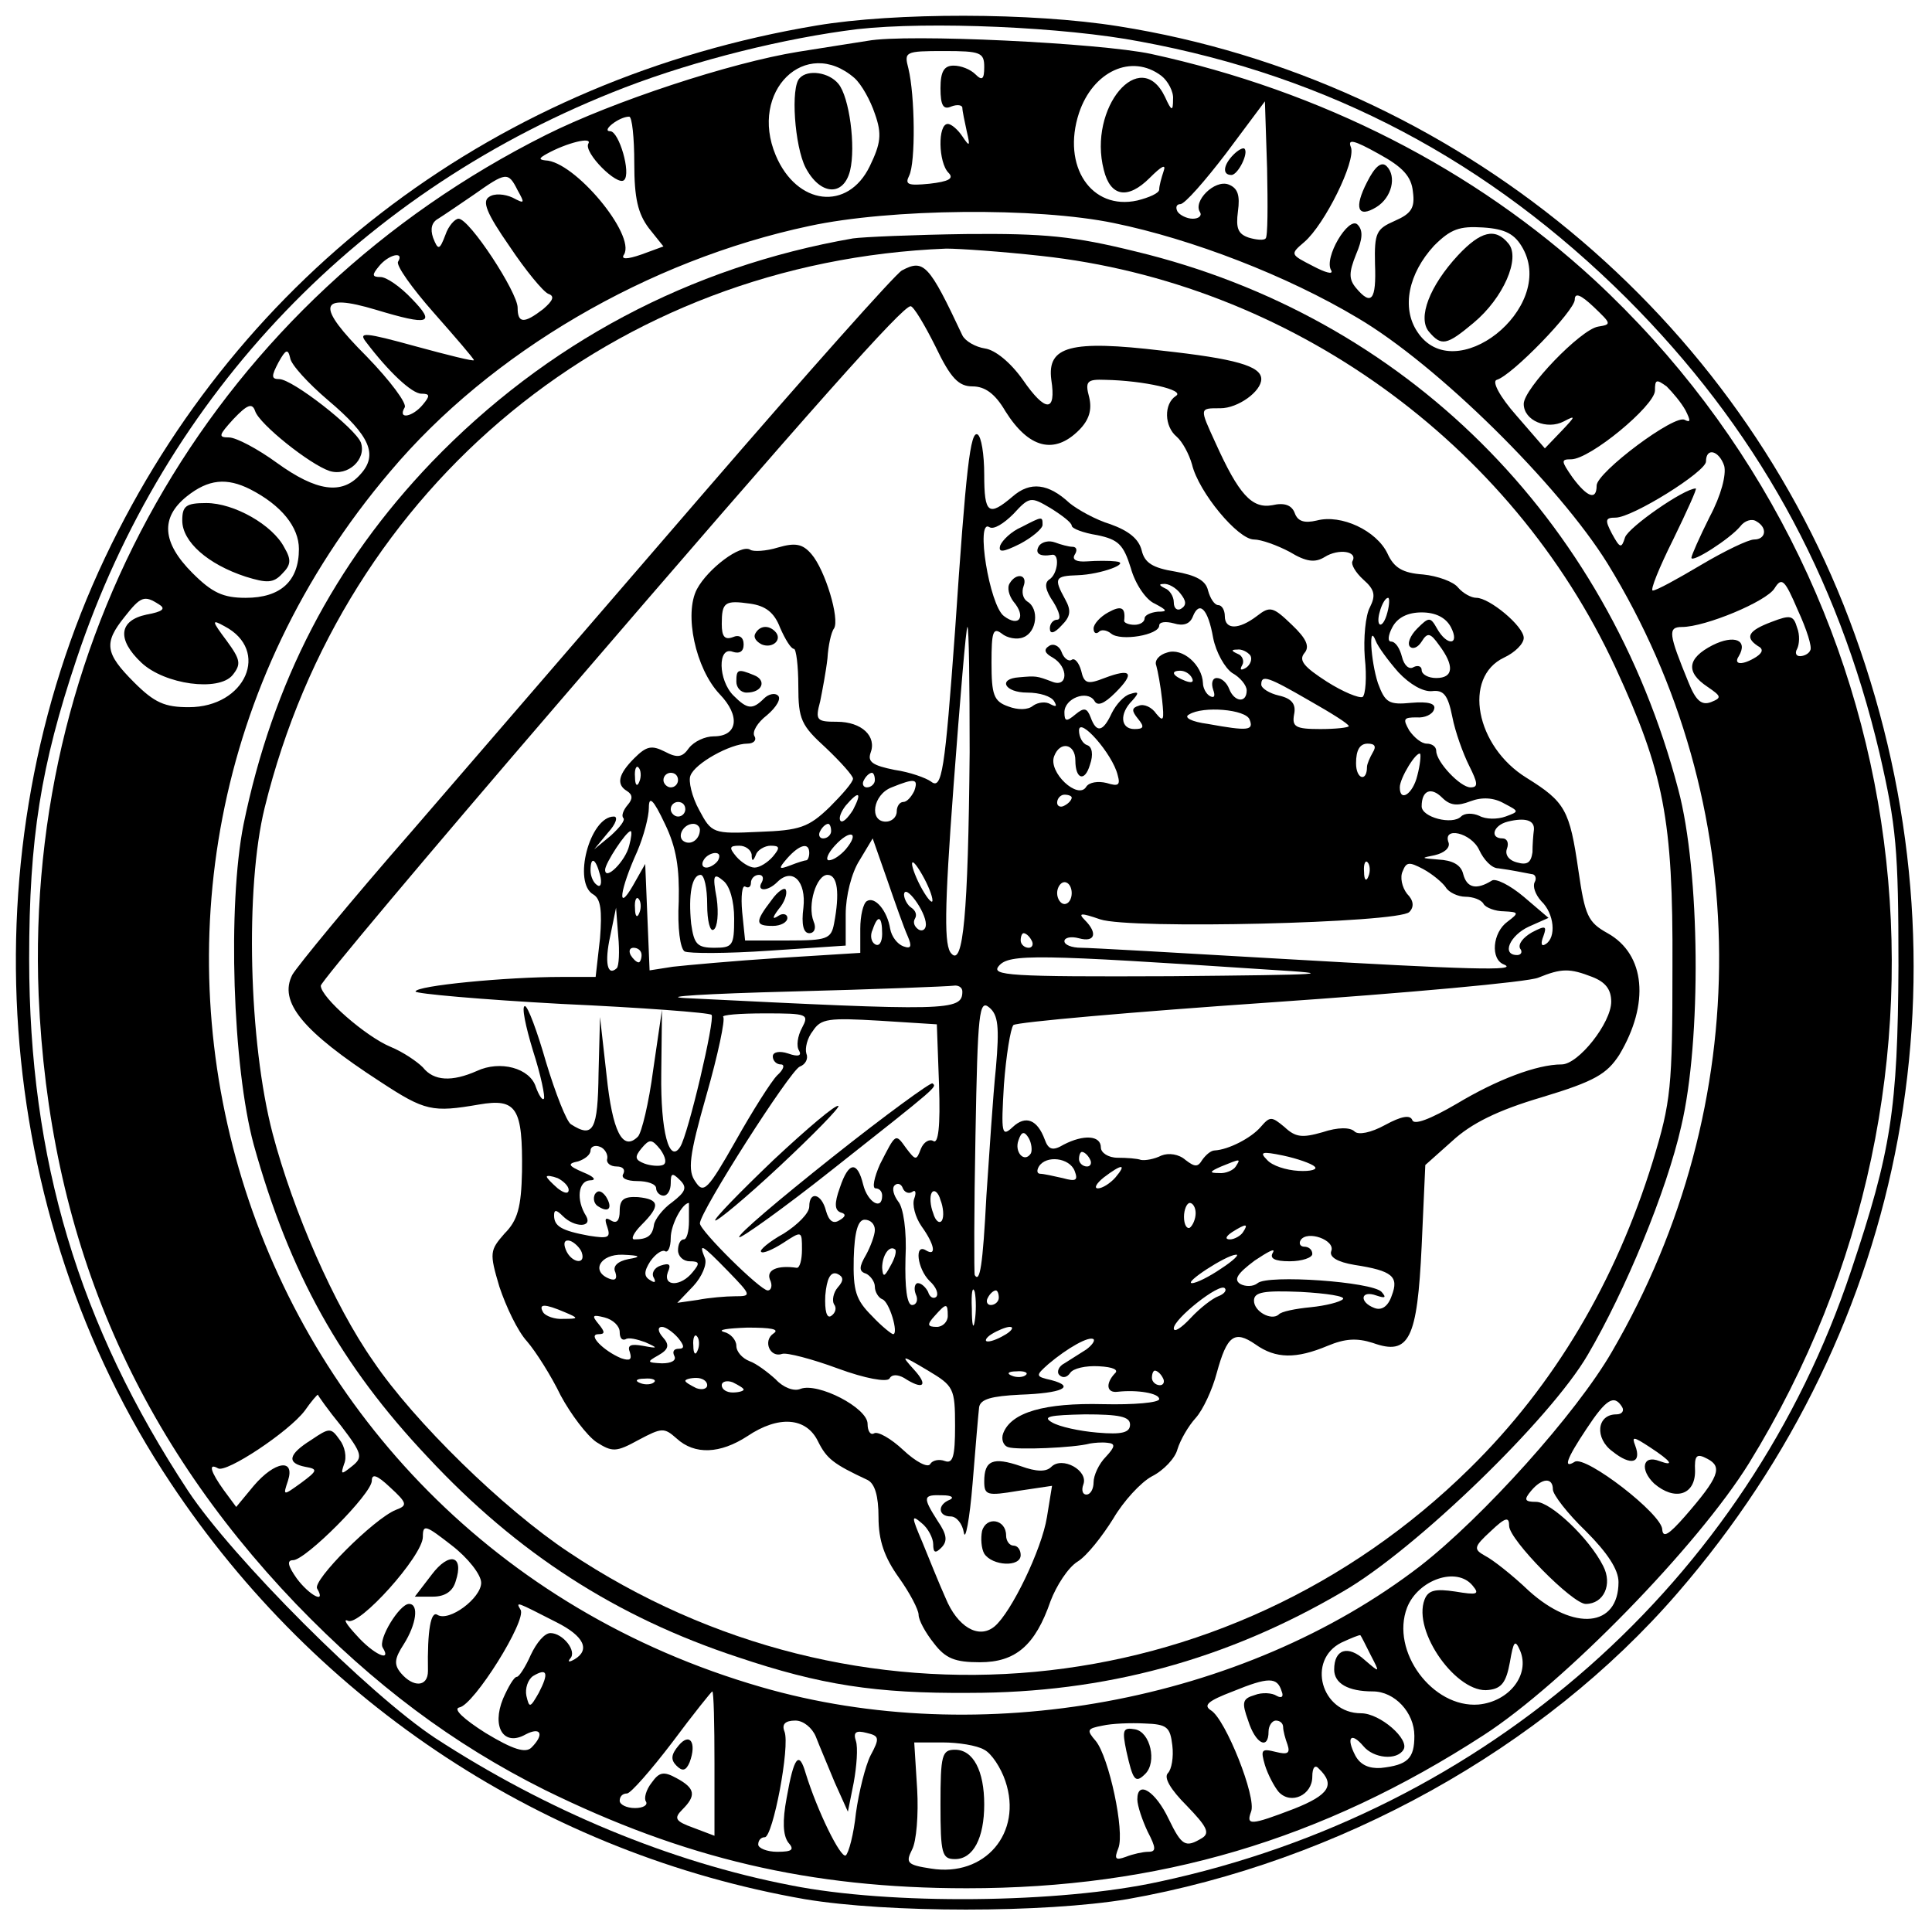
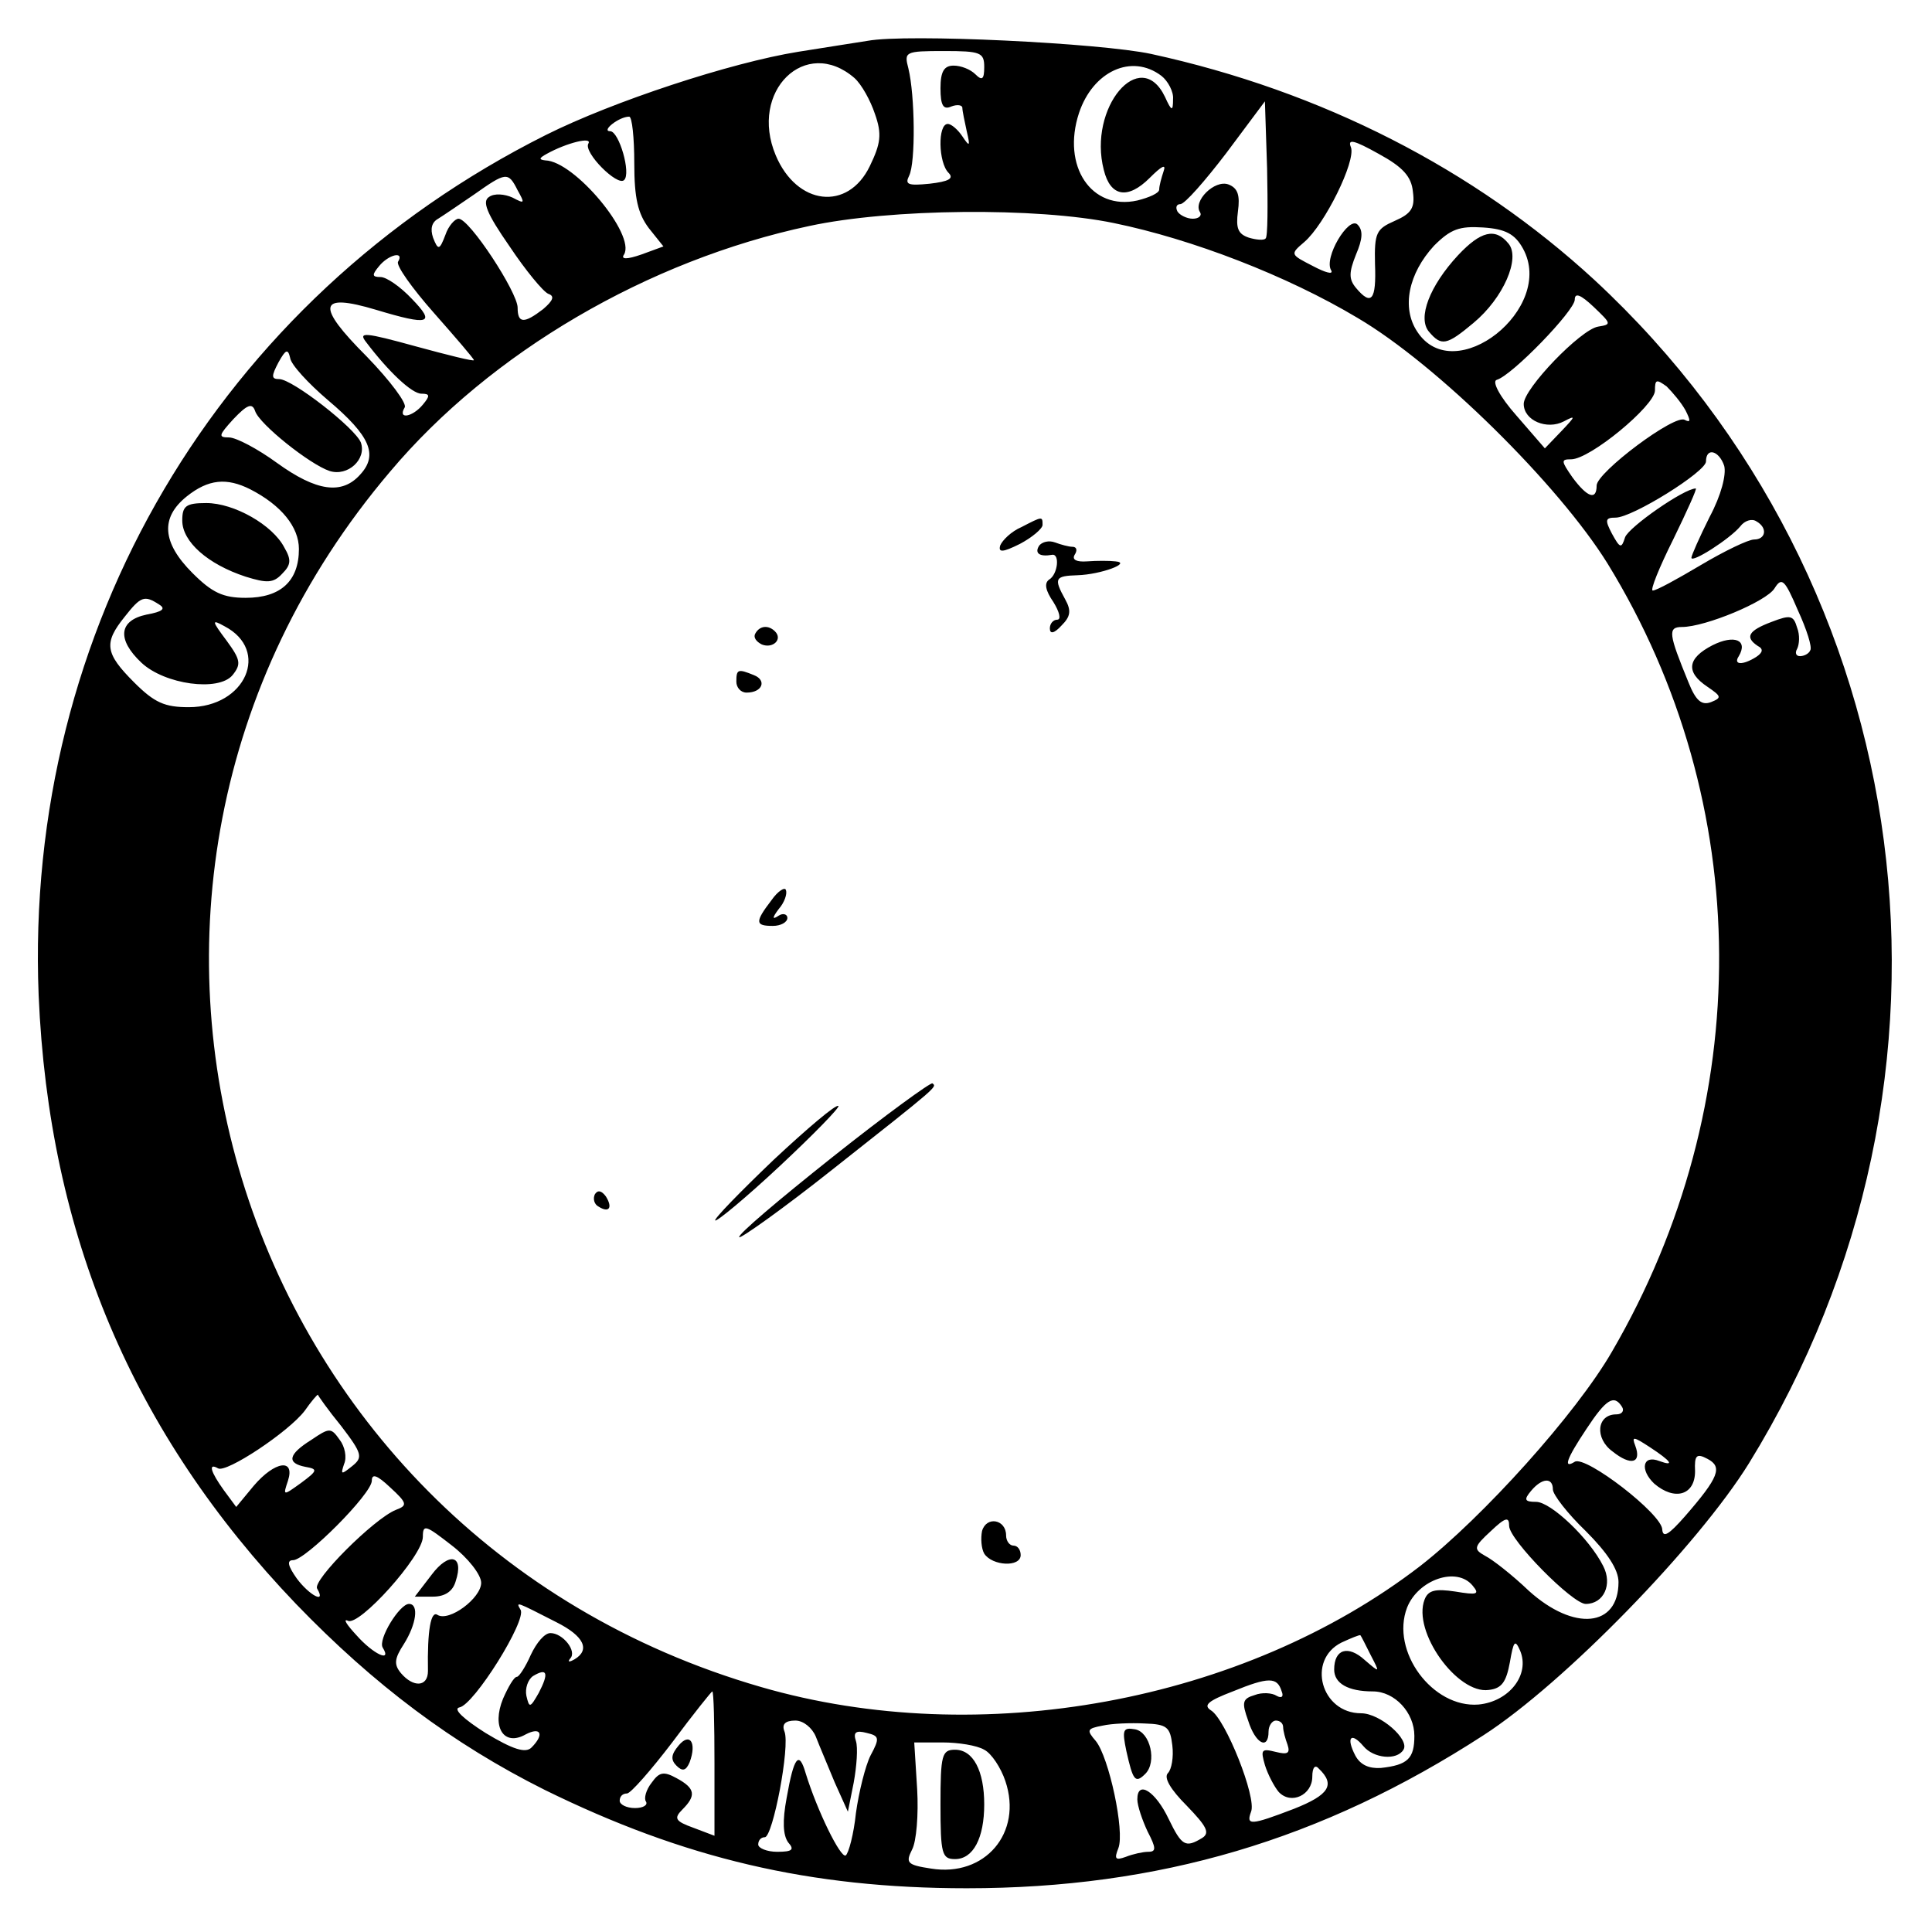
<svg xmlns="http://www.w3.org/2000/svg" version="1" width="353.333" height="353.333" viewBox="0 0 265 265">
-   <path d="M112 3.5c-43.6 7.3-79.1 33.9-97.6 73-19.1 40.3-15.6 90 9 126.9 20.2 30.4 51.5 50.9 87 57.1 11.4 1.9 32.8 1.9 44.2 0 29-5.1 57-20.6 75.5-42 31.7-36.6 40.8-85.8 24.3-131.5-15.7-43.7-54.9-76.1-101-83.4-11.9-1.9-30.7-1.9-41.4-.1zm44.4 2.2c26 4.8 47.8 16.4 66.7 35.2 17.7 17.7 28.9 37.9 34.7 62.4 2.3 10 2.6 13.2 2.6 29.2-.1 19.6-1 25.4-6.5 41.8-14.2 42.6-50 74.2-94.9 83.8-13.7 3-37 3.2-50.5.5-16.6-3.2-33.6-10.3-48.8-20.2-9.1-6-27.8-24.7-33.9-33.9-15-22.8-21.8-45.4-21.8-73C4 115 5.6 105 10.5 90.4 22.7 53.9 49.6 25.9 85.7 12c9.9-3.8 22.1-6.8 31.9-8 9.9-1.1 28.4-.3 38.8 1.7z" />
  <path d="M119 5.6c-1.4.2-5.6.9-9.5 1.5-9.3 1.5-25.4 6.8-34.6 11.4C30 41 3.3 86.3 5.3 136.5c1.4 32.9 12.9 60.1 35.3 83.5 10.7 11.1 21.5 19.2 34.1 25.5 19.1 9.4 36.4 13.5 57.9 13.5 26.3 0 48.7-6.6 70.9-21 11-7.1 29.4-26 36.4-37.3 32.6-52.9 23.8-120.6-21.2-162.3-16.5-15.2-37.4-25.9-60.8-31-7-1.5-33.5-2.8-38.9-1.8zm16 3.6c0 1.7-.3 1.9-1.2 1-.7-.7-2-1.2-3-1.2-1.3 0-1.8.8-1.8 3.1 0 2.4.4 3 1.5 2.5.8-.3 1.5-.2 1.5.2s.3 1.8.6 3.2c.5 2.1.4 2.2-.6.7-.6-.9-1.5-1.7-2-1.7-1.4 0-1.3 5.3.1 6.7.8.8 0 1.2-2.6 1.5-3 .3-3.4.1-2.8-1.1.9-1.8.8-11-.1-14.7-.6-2.3-.5-2.4 4.9-2.4 5 0 5.5.2 5.5 2.2zm-17.8 1.5c1 .9 2.2 3.1 2.8 4.9 1 2.8.8 4.1-.7 7.2-3 6.2-10 5.4-12.9-1.5-3.7-8.8 4.1-16.4 10.8-10.6zm42.1-.3c.9.7 1.7 2.2 1.6 3.2 0 1.7-.2 1.7-1.1-.3-3.4-7.1-10.6 1.5-8.4 10 .9 3.7 3.3 4.1 6.3 1.1 1.6-1.6 2.3-2 1.9-.9-.3.9-.6 2-.6 2.5s-1.4 1.1-3 1.5c-6.3 1.4-10.4-4.7-8-12 1.9-5.7 7.2-8.2 11.3-5.1zm14.3 22.3c-.2.3-1.3.2-2.3-.1-1.5-.5-1.8-1.3-1.5-3.6.3-2.2 0-3.2-1.3-3.7-1.9-.7-4.9 2.3-3.9 3.8.3.5-.2.9-1 .9s-1.8-.5-2.1-1c-.3-.6-.1-1 .4-1 .6 0 3.4-3.2 6.3-7l5.3-7.1.3 9.2c.1 5 .1 9.4-.2 9.6zM87 22.4c0 4.8.5 6.9 2 8.9l2 2.5-3 1.1c-2 .7-2.9.7-2.4 0 1.6-2.7-6.8-12.8-10.8-12.9-.9-.1-.9-.3.2-.9 2.7-1.5 6.3-2.4 5.7-1.4-.7 1.2 4 5.9 4.9 5 1-.9-.7-6.7-1.9-6.7-1.3 0 1.2-2 2.6-2 .4 0 .7 2.9.7 6.4zm106.8 3.9c.3 2.2-.2 3-2.5 4-2.5 1.1-2.8 1.6-2.7 5.9.2 5-.5 5.8-2.6 3.3-1-1.2-1-2.1 0-4.6.9-2.1 1-3.3.2-4.1-1.2-1.2-4.7 4.6-3.6 6.3.3.6-.8.3-2.5-.6-3.1-1.6-3.2-1.6-1.2-3.3 2.8-2.4 7.1-11.1 6.4-13-.5-1.2.4-1 3.8.9 3.3 1.8 4.5 3.1 4.7 5.2zM71 26.1c1 1.8 1 1.9-.7 1-1.1-.5-2.5-.6-3.2-.1-1 .6-.4 2.2 2.8 6.8 2.2 3.3 4.6 6.2 5.3 6.5.9.3.7.9-.7 2.1-2.6 2-3.5 2-3.5-.2 0-2.1-6.6-12.2-8.1-12.2-.5 0-1.4 1-1.8 2.2-.8 2.1-1 2.2-1.7.4-.4-1.2-.2-2.1.7-2.6.8-.5 3-2 4.9-3.3 4.4-3.1 4.7-3.2 6-.6zm81.8 4.5c10.7 2.2 23.7 7.2 33.4 13 10.9 6.4 27.6 22.9 34.3 33.7 20.2 32.9 20.4 74.1.6 108.1-4.9 8.5-17.7 22.7-26.3 29.4-24.3 18.7-60.4 25.3-90.4 16.6-73-21.1-99.9-109-50.9-166.7C67.3 48.3 88.9 35.7 111 31c11.1-2.4 31.2-2.6 41.8-.4zm56.1 3.5c4.5 8.2-9.4 19.2-14.5 11.4-2.2-3.3-1.2-8 2.3-11.8 2.3-2.3 3.5-2.7 6.7-2.5 3.1.2 4.4.9 5.5 2.9zM54.6 35.9c-.3.5 1.9 3.6 4.9 7 3 3.4 5.5 6.3 5.5 6.5 0 .2-3.6-.7-8-1.9-6.9-1.9-7.9-2-6.8-.6 3.1 4.1 6.3 7.1 7.6 7.1 1.2 0 1.2.3.2 1.5-1.4 1.7-3.5 2.1-2.5.4.4-.5-2-3.7-5.2-7-7-7-6.7-8.8 1.3-6.4 7.3 2.2 8.2 1.9 4.9-1.5-1.6-1.7-3.5-3-4.3-3-1.2 0-1.2-.3-.2-1.5 1.3-1.6 3.5-2.1 2.6-.6zm164.6 8.9c-2.4.4-10.2 8.5-10.2 10.6 0 2.3 3.2 3.6 5.5 2.4 1.7-.9 1.6-.7-.3 1.3l-2.3 2.4L208 57c-2.3-2.6-3.4-4.7-2.7-4.9 2.1-.6 10.7-9.5 10.7-11 0-1 .8-.7 2.6 1 2.4 2.3 2.5 2.4.6 2.7zM45 54.9c5.8 4.9 6.9 7.5 4.4 10.2-2.5 2.8-6 2.3-11.4-1.6-2.6-1.9-5.6-3.5-6.6-3.5-1.5 0-1.4-.3.6-2.5 1.9-2 2.6-2.3 3-1.1.6 1.8 7.5 7.3 10.2 8.2 2.5.8 5.1-1.6 4.3-3.9-.8-2-9.4-8.7-11.2-8.7-1.1 0-1.1-.4-.1-2.3 1-1.8 1.3-1.9 1.6-.6.1.9 2.5 3.5 5.2 5.8zm186.2 1.4c.7 1.4.7 1.7-.1 1.3-1.3-.9-12.1 7.2-12.1 9 0 2.1-1.3 1.6-3.3-1.1-1.6-2.3-1.6-2.5-.2-2.5 2.6 0 11.4-7.3 11.5-9.4 0-1.6.2-1.6 1.6-.6.8.8 2 2.2 2.6 3.3zm5.3 7.6c.3 1.2-.4 4-2 7-1.4 2.8-2.5 5.3-2.5 5.6 0 .8 5.3-2.6 6.7-4.3.6-.8 1.6-1.1 2.2-.7 1.6.9 1.3 2.5-.3 2.5-.8 0-4.1 1.6-7.3 3.5s-6.1 3.5-6.6 3.5c-.4 0 .9-3.2 2.8-7 1.9-3.9 3.3-7 3.1-7-1.6 0-9.2 5.3-9.7 6.7-.5 1.6-.7 1.5-1.8-.5-1-1.9-.9-2.2.5-2.2 2.3 0 12.4-6.3 12.4-7.7 0-2 1.8-1.5 2.5.6zM34.3 67.1c4.3 2.2 6.7 5.2 6.7 8.2 0 4.4-2.5 6.7-7.3 6.7-3.1 0-4.6-.7-7.3-3.4-4.2-4.2-4.4-7.6-.8-10.5 3-2.4 5.5-2.6 8.7-1zm214 22.1c-.2.5-.9.8-1.4.8-.6 0-.7-.5-.4-1 .3-.6.4-1.9 0-2.9-.5-1.7-.9-1.8-3.5-.8-3.2 1.2-3.7 2.1-1.9 3.3.8.4.7.9-.2 1.5-1.9 1.2-3.2 1.1-2.4-.1 1.3-2.2-.6-3-3.6-1.5-3.5 1.8-3.7 3.7-.7 5.7 1.9 1.3 2 1.5.5 2.1-1.3.5-2.1-.2-3.1-2.7-2.7-6.6-2.9-7.6-.9-7.6 3.2 0 11.6-3.5 12.7-5.3 1-1.6 1.4-1.2 3.2 3 1.2 2.6 2 5.1 1.7 5.5zM21.8 82.9c1 .6.5 1-1.7 1.4-3.8.8-4.1 3.4-.7 6.6 3.2 3 10.6 4 12.5 1.7 1.2-1.5 1.1-2.1-.8-4.7-2.1-2.8-2.1-3-.3-2 6.3 3.3 2.9 11.1-4.9 11.1-3.3 0-4.7-.6-7.5-3.4-4-4-4.2-5.4-1.3-9 2.2-2.8 2.7-3 4.7-1.7zm25 112.7c2.9 3.8 3 4.3 1.5 5.5-1.5 1.2-1.6 1.2-1.1-.3.4-.9.1-2.4-.6-3.3-1.2-1.7-1.4-1.7-3.9 0-3.2 2-3.4 3.2-.8 3.7 1.7.3 1.7.5-.6 2.2-2.5 1.8-2.5 1.8-1.8-.3 1-3.1-1.8-2.7-4.7.7l-2.4 2.9-1.7-2.3c-1.8-2.5-2.2-3.8-.8-3 1.1.7 9.7-5 11.9-7.9.9-1.3 1.7-2.2 1.8-2.2 0 .1 1.4 2.1 3.2 4.3zm175.7-2.6c.3.5 0 1-.8 1-2.7 0-3 3.3-.5 5.1 2.5 2 4 1.6 3.1-.8-.5-1.3-.3-1.3 2 .2 2.9 1.9 3.5 2.7 1.3 1.9-2.3-.9-2.7 1.2-.7 3.1 2.8 2.4 5.6 1.6 5.6-1.7-.1-2.2.2-2.5 1.7-1.7 2.1 1.1 1.6 2.5-3.1 7.9-2.2 2.5-3 3-3.1 1.8 0-2.1-10.5-10.2-12-9.3-1.6 1-1.2-.3 1.6-4.5 2.7-4.1 3.8-4.8 4.9-3zM54.3 207.1c-3 1.2-11.5 9.7-10.8 10.8 1.3 2.2-1.1.9-2.8-1.4-1.2-1.7-1.4-2.5-.5-2.5 1.7 0 10.8-9.1 10.8-10.9 0-1 .7-.8 2.5.9 2.4 2.2 2.4 2.5.8 3.1zm158.7-2.8c0 .7 2 3.3 4.5 5.7 3 3 4.5 5.3 4.5 7 0 6.2-6.1 6.8-12.3 1.2-2.3-2.2-5-4.3-6-4.8-1.6-.9-1.6-1.2.8-3.4 2-1.9 2.5-2 2.5-.7 0 1.9 8.7 10.7 10.5 10.7 2.5 0 3.7-2.7 2.4-5.2-1.9-3.8-7.2-8.8-9.2-8.8-1.6 0-1.7-.3-.7-1.5 1.5-1.8 3-1.9 3-.2zM66 217.1c0 2.1-4.4 5.4-6 4.4-.9-.6-1.4 2.1-1.3 7.7 0 2.2-2 2.3-3.7.3-1-1.2-.9-2 .4-4 1.7-2.7 2.1-5.5.7-5.5-1.3 0-4.3 4.9-3.6 6 1.3 2.1-1.3.9-3.6-1.7-1.3-1.4-1.9-2.3-1.2-2 1.5.9 10.3-8.9 10.3-11.5 0-1.8.4-1.6 4 1.2 2.2 1.7 4 4 4 5.1zm136 .4c1 1.2.6 1.3-2.4.8-2.7-.4-3.7-.2-4.2 1.1-1.7 4.4 4.5 13 8.8 12.4 1.8-.2 2.4-1.1 2.9-3.8.5-2.9.7-3.2 1.4-1.6 1.4 3.3-1.5 7-5.7 7.4-6.3.5-12.1-7.3-9.8-13.3 1.5-3.8 6.8-5.7 9-3zm-125.7 5c3.8 1.9 4.7 3.8 2.5 5.1-.7.4-1 .4-.6-.1 1-1-1-3.5-2.7-3.5-.8 0-1.9 1.3-2.7 3-.7 1.6-1.6 3-1.9 3-.4 0-1.2 1.4-1.9 3-1.6 3.9.1 6.6 3.1 4.9 2.1-1.1 2.6 0 .8 1.8-.8.8-2.5.3-6.3-2-3-1.9-4.5-3.3-3.6-3.5 2-.3 9.3-12 8.4-13.4-.7-1.2-.6-1.1 4.9 1.7zM188 227c1.3 2.5 1.3 2.5-.8.7-2.3-2.1-4.2-1.5-4.2 1.3 0 1.9 1.9 3 5.3 3 3 0 5.7 2.9 5.7 6.1 0 3.1-.9 4-4.6 4.4-1.6.1-2.8-.4-3.5-1.7-1.3-2.5-.6-3.3 1.1-1.3 1.4 1.7 4.6 2 5.5.5.9-1.4-3.2-5-5.8-5-5.5 0-7.5-7.3-2.7-9.7 1.3-.6 2.5-1.1 2.6-1 .1.1.7 1.3 1.4 2.7zm-114.1 5.2c-1.2 2.1-1.3 2.1-1.7.4-.2-1 .2-2.2.9-2.7 2-1.2 2.2-.4.8 2.3zm101.9-.2c.3.7 0 1-.7.6-.6-.4-2-.5-3-.1-1.7.5-1.8 1-.9 3.5 1 3.2 2.8 4.1 2.8 1.5 0-.8.5-1.5 1-1.5.6 0 1 .4 1 .9s.3 1.6.6 2.4c.4 1.2 0 1.4-1.6 1-2-.5-2.1-.3-1.5 1.8.4 1.3 1.3 3 1.9 3.7 1.7 1.8 4.6.4 4.6-2.1 0-1.3.4-1.7.9-1.1 2.3 2.2 1.4 3.6-3.4 5.5-6 2.3-6.6 2.3-5.9.4.8-1.9-3.5-12.7-5.5-13.9-1.1-.7-.4-1.3 3-2.6 4.9-2 6.1-2 6.7 0zM98 241.9v9.9l-2.9-1.1c-2.5-.9-2.7-1.3-1.5-2.5 1.9-1.9 1.8-2.9-.8-4.3-1.8-1-2.4-.8-3.4.6-.8 1-1.1 2.2-.8 2.6.3.5-.4.9-1.5.9-1.2 0-2.1-.5-2.1-1 0-.6.4-1 1-1 .5 0 3.3-3.2 6.2-7 2.9-3.9 5.4-7 5.5-7 .2 0 .3 4.5.3 9.9zm13.9-3.7c.5 1.3 1.7 4.1 2.6 6.3l1.8 4 .8-4c.4-2.2.6-4.8.3-5.7-.4-1.2 0-1.5 1.5-1.1 1.7.4 1.8.7.5 3.1-.7 1.4-1.6 5-2 7.9-.3 2.9-1 5.5-1.4 5.8-.7.4-3.9-6.1-5.5-11.3-.9-3.1-1.6-2.3-2.6 3.4-.6 3.2-.5 5.1.2 6.1.9 1 .6 1.3-1.5 1.3-1.4 0-2.6-.5-2.6-1 0-.6.4-1 .9-1 1.1 0 3.5-12.5 2.7-14.5-.4-1 .1-1.5 1.5-1.5 1.1 0 2.3 1 2.8 2.2zm48.9 1.2c.2 1.6-.1 3.3-.6 3.8-.6.6.3 2.2 2.6 4.5 2.7 2.8 3.2 3.7 2.1 4.4-2.3 1.4-2.8 1.1-4.6-2.6-1.8-3.8-4.3-5.4-4.3-2.7 0 .9.7 2.9 1.4 4.4 1.2 2.3 1.2 2.8.1 2.8-.7 0-2.1.3-3.1.7-1.4.5-1.6.3-1-1.2.9-2.3-1.3-12.5-3.1-14.7-1.3-1.5-1.2-1.7.9-2.1 1.3-.3 3.9-.4 5.8-.3 3.1.1 3.5.5 3.8 3zm-25.8.6c1 .5 2.3 2.5 2.9 4.3 2.4 7.1-2.8 13.2-10.2 12-3.3-.5-3.5-.8-2.6-2.6.6-1.1.9-4.8.7-8.3l-.4-6.4h3.9c2.1 0 4.7.4 5.7 1z" />
-   <path d="M109.7 10.7c-1.3 1.2-.7 9.4.8 12.3 2 3.8 5.2 4 6.1.4.8-3.3-.1-10.1-1.6-11.9-1.3-1.6-4.2-2-5.3-.8zM169.2 21.2c-1.4 1.4-1.6 2.8-.3 2.8.9 0 2.4-3 1.8-3.6-.2-.2-.9.2-1.5.8zM187.5 25c-1.8 3.5-1.3 5 1.3 3.4 2.1-1.3 2.8-4.2 1.4-5.6-.7-.7-1.6 0-2.7 2.2zM117 32.7c-22.4 3.9-42.1 14.4-57.8 30.7-13.4 14-21.8 30.2-25.8 49.7-2.2 11.1-1.5 33.2 1.4 43.9 4.9 17.6 11.9 30.2 23.9 42.9 12.2 13.1 25.8 21.9 42.5 27.4 11.3 3.8 18.9 5 31.8 4.9 18.5 0 35.2-4.5 51.2-13.9 9.9-5.7 28.5-23.7 33.6-32.5 5.1-8.7 10.8-22.4 12.8-31.3 2.8-11.8 2.6-35-.4-46.2-9.8-37.3-37.5-64.9-74.4-73.8-8.5-2.1-12.5-2.5-23.3-2.4-7.1.1-14.1.4-15.5.6zm25.8 2.4c34.1 3.7 64.5 25.6 78.8 56.5 6.6 14.3 7.9 20.8 7.8 40.9 0 16.7-.2 18.6-2.7 26.8-5.1 16.5-13.5 30.7-25.1 42.1-33.4 32.9-84.4 37.7-123.6 11.5-8.9-5.9-21.2-17.9-26.8-26.2-5.4-7.7-11-20.6-13.8-31.2-3.3-12.6-3.8-33.7-1.1-44.7 10.9-44.3 48.1-74.9 93.5-76.7 1.8 0 7.6.4 13 1z" />
-   <path d="M123.7 37.1c-.9.5-13 14.1-26.9 30.2-13.9 16.1-32 37.1-40.3 46.7-8.4 9.6-15.7 18.5-16.4 19.7-1.9 3.7 1.3 7.7 12.1 14.7 6.1 4 7.1 4.2 13.5 3.1 5.2-.9 6 .5 5.9 9.2-.1 4.9-.6 6.7-2.4 8.5-2 2.3-2.1 2.6-.7 7.3.9 2.7 2.5 6.1 3.8 7.5 1.2 1.4 3.3 4.7 4.6 7.4 1.4 2.6 3.6 5.5 4.9 6.4 2.2 1.4 2.7 1.4 5.8-.3 3.2-1.7 3.5-1.7 5.2-.2 2.5 2.3 6 2.1 9.7-.3 4.3-2.9 8.1-2.6 9.7.7 1.2 2.4 2.1 3.1 6.8 5.3 1 .5 1.5 2.2 1.5 5.1 0 3.2.8 5.5 2.8 8.3 1.5 2.1 2.7 4.4 2.7 5.1 0 .7.9 2.4 2.1 3.9 1.6 2.1 2.9 2.6 6.3 2.6 4.9 0 7.6-2.3 9.7-8.4.8-2.1 2.4-4.6 3.7-5.4 1.3-.8 3.4-3.5 4.9-5.9 1.4-2.4 3.8-5 5.3-5.8 1.6-.8 3.2-2.5 3.5-3.7.4-1.3 1.5-3.2 2.5-4.3 1-1.1 2.3-3.9 2.9-6.2 1.4-5.1 2.4-5.9 5.3-3.9 2.8 2 5.6 2 9.9.2 2.4-1 4-1.1 6.2-.4 5 1.8 6.1-.5 6.7-13.3l.5-11.1 3.7-3.3c2.6-2.4 6.2-4.2 12.3-6 7.3-2.2 8.9-3.2 10.6-5.8 4.2-7 3.6-13.8-1.6-16.7-2.7-1.5-3.1-2.4-4-8.6-1.2-8.3-1.8-9.4-7.1-12.7-7-4.3-8.8-13.8-3.1-16.5 1.5-.7 2.7-1.9 2.7-2.7 0-1.6-4.7-5.5-6.5-5.5-.7 0-1.8-.6-2.5-1.4-.6-.8-2.8-1.6-4.8-1.8-2.8-.2-4-.9-4.9-2.9-1.5-3.1-6.3-5.4-9.7-4.5-1.7.4-2.6.1-3-1-.4-1.1-1.4-1.5-3.1-1.1-2.8.5-4.6-1.5-7.8-8.6-2.2-4.8-2.2-4.7.7-4.7 2.4 0 5.6-2.3 5.6-4 0-1.8-3.6-2.8-13.6-3.9-12.6-1.5-15.8-.6-15.2 4 .7 4.5-.8 4.5-3.9 0-1.7-2.4-3.8-4.1-5.2-4.3-1.3-.2-2.7-1-3.1-1.8-4.6-9.8-5.3-10.5-8.3-8.9zm4.6 10.4c2.1 4.4 3.2 5.5 5.1 5.5 1.7 0 3.1 1 4.5 3.4 3.2 5.1 6.7 6 10.1 2.6 1.4-1.4 1.8-2.8 1.4-4.5-.6-2.2-.3-2.5 2.2-2.4 5.3.1 11 1.4 9.7 2.2-1.7 1.1-1.6 4.2.1 5.6.8.7 1.7 2.4 2.1 3.8.9 3.8 6.3 10.3 8.5 10.3 1 0 3.2.8 4.9 1.7 2.3 1.4 3.5 1.5 4.8.7 1.9-1.2 4.6-.8 3.8.6-.2.4.4 1.5 1.5 2.5 1.6 1.4 1.7 2.2.9 3.8-.6 1.1-.9 4.2-.7 6.9.3 2.7.1 5.1-.3 5.4-.5.2-2.7-.7-4.9-2.1-3.1-2-3.9-2.9-3.1-3.9.8-.9.3-2-1.7-3.9-2.6-2.5-3-2.6-4.8-1.2-2.5 1.9-4.4 1.9-4.4 0 0-.8-.4-1.5-.9-1.5s-1.1-.9-1.4-2c-.3-1.4-1.7-2.1-4.5-2.6-3.1-.5-4.2-1.2-4.6-2.9-.4-1.6-1.8-2.7-4.3-3.6-2-.6-4.5-2-5.6-2.9-2.9-2.7-5.4-3-7.8-.9-3.3 2.8-3.9 2.4-3.9-3 0-2.8-.4-5.2-.9-5.5-1-.6-1.6 4.6-3.1 26.9-1.4 19.3-1.8 21.9-3.3 20.7-.7-.5-2.9-1.3-5-1.6-3-.6-3.7-1.1-3.3-2.3.9-2.3-1.2-4.3-4.6-4.3-2.8 0-3-.2-2.3-2.8.3-1.5.8-4.1 1-5.9.1-1.7.5-3.6.9-4.1.8-1.3-1.2-8-3.1-10.2-1.2-1.4-2.2-1.6-4.6-.9-1.6.5-3.4.6-3.8.3-1.3-.8-5.8 2.6-7.3 5.4-1.8 3.4-.2 10.9 3.1 14.4 2.9 3 2.5 5.8-.8 5.8-1.2 0-2.7.7-3.4 1.6-.9 1.3-1.6 1.4-3.3.5-1.8-.9-2.5-.8-4.2.9-2.2 2.2-2.5 3.6-1 4.5.8.5.8 1.1.1 1.9-.6.7-.9 1.5-.6 1.8.3.3-.5 1.3-1.7 2.4l-2.3 1.9 1.9-2.3c1.1-1.2 1.4-2.2.8-2.2-3.3 0-5.7 9.1-2.8 10.7 1 .6 1.2 2.2.9 6l-.6 5.3H77c-7.5 0-20 1.2-20 2 0 .3 9 1.1 20 1.7 11 .5 20.3 1.2 20.6 1.5.5.6-3.2 16.4-4.3 18.1-1.5 2.4-2.7-2.1-2.6-10l.1-8.8-1.2 8.2c-.6 4.6-1.6 8.7-2.1 9.2-2.1 2.1-3.5-.7-4.3-8.4l-.9-8-.2 7.7c-.1 7.8-.7 9-3.8 7-.6-.4-2.1-4.2-3.4-8.5-1.2-4.2-2.5-7.7-2.9-7.7-.5 0 .1 2.8 1.1 6.1 1.1 3.4 1.7 6.4 1.5 6.6-.2.3-.7-.5-1.1-1.6-.8-2.6-4.9-3.7-8.1-2.2-3.4 1.5-5.9 1.4-7.4-.5-.8-.8-2.7-2.1-4.4-2.8-3.4-1.4-9.6-6.8-9.6-8.4 0-.5 14.7-18 32.6-38.8C112 55.2 123.8 42 124.9 42c.4 0 1.9 2.5 3.4 5.5zM147 72.1c0 .4 1.6 1 3.5 1.3 2.9.6 3.6 1.3 4.6 4.5.6 2.2 2.1 4.4 3.3 4.9 1.7.9 1.8 1.1.4 1.1-1 .1-1.8.5-1.8.9 0 .5-.6.9-1.4.9-.8 0-1.5-.3-1.4-.6.2-1.8-.4-2.1-2.2-1.1-1.1.6-2 1.6-2 2.2 0 .6.3.8.7.5.3-.4 1.1-.3 1.7.2 1.3 1.1 6.6.2 6.6-1.1 0-.5.9-.6 2-.3 1.3.4 2.2.1 2.6-.9.9-2.3 2.1-1.1 2.8 2.9.4 2 1.6 4.1 2.6 4.8 1.1.6 2 1.7 2 2.4 0 1.8-1.7 1.6-2.4-.2-.3-.8-1-1.5-1.7-1.5-.6 0-.8.7-.5 1.6.3.8.2 1.2-.4.9-.6-.3-1-1.2-1-1.8-.1-2.5-2.8-4.9-4.9-4.2-1.1.3-1.8 1.1-1.5 1.8.2.7.6 2.8.8 4.7.3 2.8.2 3.1-.8 1.9-.6-.9-1.7-1.4-2.4-1.1-1 .3-1 .7-.1 1.8s.8 1.4-.5 1.4c-1.9 0-2.1-2.1-.3-3.9 1-1.1.9-1.3-.3-.9-.8.2-1.9 1.4-2.5 2.6-1.2 2.6-2.1 2.8-2.9.6-.5-1.3-.9-1.4-2.1-.4-1.2 1-1.5 1-1.5-.3 0-1.9 3.1-3.1 4.1-1.6.4.8 1.3.5 2.9-1.1 2.7-2.7 2.2-3.4-1.5-2-2.3.9-2.8.8-3.2-1-.3-1.1-.9-1.8-1.3-1.5-.4.3-1.1-.2-1.4-1.1-.3-.8-1.1-1.2-1.7-.8-.8.5-.6 1 .5 1.6 2.2 1.3 2.1 4.2-.1 3.3-2.1-.8-2.2-.8-4.5-.6-3 .2-2 2.1 1.1 2.1 1.7 0 3.3.5 3.7 1.2.4.7.3.8-.5.4-.6-.4-1.7-.3-2.4.2-.7.6-2.1.6-3.4.1-2-.7-2.3-1.6-2.3-6 0-4.2.2-4.9 1.4-4 .7.6 2.1.9 3 .5 1.8-.7 2.2-3.9.5-4.9-.6-.4-.8-1.3-.5-2.1.6-1.6-1-1.9-1.9-.4-.4.6-.1 1.7.5 2.5 1.8 2.1.8 3.6-1.3 2-2-1.5-3.9-13.4-2-12.2.6.4 2-.5 3.3-1.8 2.2-2.4 2.4-2.4 5.1-.8 1.6 1 2.9 2 2.9 2.4zm14.9 9.3c.8 1 .9 1.6.1 2.1-.5.3-1 0-1-.9 0-.8-.6-1.7-1.2-1.9-.8-.4-.9-.6-.2-.6.6-.1 1.7.5 2.3 1.3zM107 86.1c.7 1.6 1.5 2.9 1.9 2.9.3 0 .6 2.3.6 5.1 0 4.6.4 5.4 3.8 8.5 2 1.9 3.7 3.8 3.7 4.2 0 .5-1.5 2.2-3.2 3.9-2.9 2.8-4.1 3.2-9.7 3.4-6.3.3-6.5.2-8.2-3-1-1.8-1.5-4-1.2-4.7.6-1.7 5.5-4.4 7.8-4.4.9 0 1.3-.5 1-1-.4-.6.4-1.9 1.7-2.9 1.3-1.1 2-2.3 1.5-2.7-.4-.4-1.3-.2-1.9.4-1.6 1.6-2.3 1.5-4.2-.4-2.1-2.1-2.2-6.8-.1-6 .9.3 1.5 0 1.5-1s-.6-1.4-1.5-1c-1.1.4-1.5-.1-1.5-1.8 0-3 .4-3.3 3.9-2.8 2.1.3 3.3 1.2 4.1 3.3zm83.3-2.1c-.3 1.2-.8 1.9-1.1 1.6-.5-.6.5-3.6 1.2-3.6.2 0 .2.9-.1 2zm8.7 2c1.3 2.5-.5 2.7-1.9.2-.9-1.6-1.1-1.6-2.7 0-1 1-1.4 2.1-1 2.5.4.4 1.1.1 1.6-.7.8-1.3 1.2-1.2 2.4.5 2.1 2.8 2 4.5-.4 4.5-1.1 0-2-.5-2-1.1 0-.5-.5-.7-1.1-.4-.6.4-1.3-.2-1.6-1.4-.3-1.2-.9-2.1-1.5-2.1-.5 0-.4-.9.2-2 .7-1.3 2.1-2 4-2s3.3.7 4 2zm-66 17.2c-.2 22.3-.9 29.4-2.5 27.6-1-1-1-5.7.3-23.1.9-11.9 1.7-21.7 1.9-21.7.2 0 .3 7.8.3 17.2zm58.8-11c1.6 1.7 3.4 2.7 4.6 2.6 1.6-.2 2.2.5 2.8 3.5.4 2.1 1.5 5.1 2.3 6.7 1.2 2.4 1.3 3 .2 3-1.4 0-4.7-3.5-4.7-5 0-.6-.6-1-1.3-1-.7 0-1.7-.8-2.4-1.8-.9-1.6-.8-1.8 1-1.8 1.1.1 2.2-.4 2.4-1.1.3-.8-.8-1.1-3.1-.9-3.1.3-3.6 0-4.6-2.7-1-3.1-1.3-8.4-.3-5.8.3.8 1.7 2.7 3.1 4.3zm-20.3-2.3c.3.5 0 1.3-.6 1.7-.7.4-.9.3-.5-.4.3-.5 0-1.3-.6-1.5-.9-.4-1-.6-.1-.6.6-.1 1.4.3 1.8.8zm-8 3.1c.3.6-.1.7-.9.4-1.8-.7-2.1-1.4-.7-1.4.6 0 1.3.4 1.6 1zm16.1 3.1c3 1.7 5.4 3.2 5.4 3.5 0 .2-1.8.4-3.9.4-3.4 0-3.9-.3-3.6-2 .3-1.4-.3-2.2-2.1-2.6-1.3-.3-2.4-1-2.4-1.5 0-1.4.9-1.1 6.6 2.2zm-8.2 2.6c.6 1.5-.2 1.6-5.7.6-2.3-.3-3.4-.9-2.6-1.3 1.9-1.2 7.8-.7 8.3.7zm-18.1 7.6c.4 1.4.1 1.6-1.5 1.1-1.2-.3-2.4-.1-2.8.5-1.1 1.9-5.3-2-4.4-4.2.8-2.1 2.9-1.7 2.9.6 0 2.6 1.3 3 2 .6.5-1.4.3-2.5-.4-2.7-.6-.2-1.1-1.1-1.1-2 0-2 4.6 3.2 5.3 6.1zm35-3.1c-.4.7-.8 1.6-.8 2 0 2.1-1.5 1.7-1.5-.5 0-1.8.5-2.7 1.6-2.7 1 0 1.2.4.7 1.2zm6.1 3.2c-.6 2.5-2.4 3.7-2.4 1.6 0-1.3 2.3-5 2.8-4.6.1.2 0 1.5-.4 3zm-106.7.8c-.3.8-.6.5-.6-.6-.1-1.1.2-1.7.5-1.3.3.3.4 1.2.1 1.9zm5.3-.2c0 .5-.4 1-1 1-.5 0-1-.5-1-1 0-.6.5-1 1-1 .6 0 1 .4 1 1zm27 0c0 .5-.5 1-1.1 1-.5 0-.7-.5-.4-1 .3-.6.8-1 1.1-1 .2 0 .4.4.4 1zm5.4 1.5c-.4.8-1 1.5-1.5 1.5s-.9.6-.9 1.3c0 .8-.7 1.4-1.5 1.4-2.3 0-1.8-3.7.8-4.7 3.2-1.3 3.7-1.2 3.1.5zm76.3 1.4c1.6-.6 3.2-.5 4.6.3 2.1 1.1 2.1 1.1.2 1.8-1.1.4-2.7.4-3.6-.1-.9-.4-2-.4-2.5.1-1.2 1.2-5.4.1-5.4-1.4 0-2.2 1.3-2.7 2.8-1.2 1.1 1.1 2.1 1.2 3.9.5zM93.1 123.6c-.2 3.7.2 6.5.8 6.9.6.3 5.8.3 11.6-.1l10.5-.7v-4.3c0-2.5.8-5.7 1.9-7.4l1.8-3 2 5.7c1.1 3.2 2.3 6.6 2.8 7.7.6 1.4.5 1.8-.6 1.4-.8-.3-1.6-1.3-1.8-2.4-.4-2.5-2.1-4.5-3.2-3.8-.5.3-.9 2-.9 3.8v3.3l-11.2.7c-6.2.4-12.7 1-14.5 1.2l-3.2.5-.3-7.3-.3-7.3-1.7 3c-2.2 3.8-1.8.6.6-4.7.9-2.1 1.6-4.8 1.6-6 0-1.7.6-1.2 2.2 2.2 1.6 3.3 2 6.1 1.9 10.6zm23.9-12.5c-.7 1.1-1.4 1.8-1.7 1.5-.3-.3 0-1.2.7-2.1 1.8-2.1 2.3-1.9 1 .6zm30-1.7c0 .3-.4.8-1 1.1-.5.3-1 .1-1-.4 0-.6.5-1.1 1-1.1.6 0 1 .2 1 .4zM94 111c0 .5-.4 1-1 1-.5 0-1-.5-1-1 0-.6.5-1 1-1 .6 0 1 .4 1 1zm116.4 2.8c-.1.7-.2 2.1-.2 3.1-.2 1.4-.7 1.8-2.1 1.4-1.2-.3-1.7-1.1-1.4-1.9.3-.8 0-1.4-.6-1.4-1.8 0-1.3-1.8.7-2.3 2.4-.6 3.7-.2 3.6 1.1zm-114.4 0c0 1.3-1.2 2.2-2.2 1.6-1-.6-.1-2.4 1.3-2.4.5 0 .9.4.9.8zm18 .2c0 .5-.5 1-1.1 1-.5 0-.7-.5-.4-1 .3-.6.8-1 1.1-1 .2 0 .4.4.4 1zm-27.7 2c-.5 2.1-3.3 4.9-3.3 3.3 0-.9 2.9-5.3 3.5-5.3.2 0 .1.9-.2 2zm29.7.5c-.7.8-1.7 1.5-2.3 1.5-.5 0-.2-.9.8-2 2.1-2.3 3.5-1.9 1.5.5zm86.9.1c.6 1.3 1.7 2.5 2.6 2.5.8.1 2 .3 2.5.4.6.1 1.5.3 2.1.4.5 0 .7.6.4 1.1-.3.6.1 1.7.9 2.6 1.8 1.7 2.1 5 .6 5.9-.6.4-.7-.1-.3-1.1.5-1.4.3-1.5-1.6-.5-1.2.7-1.9 1.6-1.6 2.2.4.5.1.9-.4.9-2.2 0-1-2.7 1.6-3.9l2.7-1.2-3.4-2.9c-1.9-1.6-3.9-2.6-4.4-2.2-2.1 1.3-3.4 1-3.9-.9-.3-1.3-1.5-1.9-3.4-2-2.4-.2-2.5-.2-.5-.6 1.3-.3 2.1-1 1.9-1.7-.9-2.3 3.1-1.4 4.2 1zm-99.8.6c0 1 .2 1 .6 0 .2-.6 1.2-1.2 2-1.2 1.3 0 1.3.3.3 1.5-.7.8-1.8 1.5-2.5 1.5s-1.8-.7-2.5-1.5c-1-1.2-1-1.5.4-1.5.9 0 1.6.6 1.7 1.2zm7.9-.2c0 .5-.2 1-.4 1s-1.2.3-2.2.7c-1.6.6-1.7.5-.4-1 1.7-1.9 3-2.2 3-.7zm-12.5 1c-.3.5-1.1 1-1.6 1-.6 0-.7-.5-.4-1 .3-.6 1.1-1 1.6-1 .6 0 .7.4.4 1zm-16.2 2c.3 1.1.1 1.8-.4 1.4-.5-.3-.9-1.2-.9-2 0-2 .7-1.7 1.3.6zm45.6 3.5c0 .5-.6-.1-1.4-1.5-.8-1.4-1.4-3-1.4-3.5 0-.6.6.1 1.4 1.5.8 1.4 1.4 2.9 1.4 3.5zm59.8-3.3c-.3.8-.6.5-.6-.6-.1-1.1.2-1.7.5-1.3.3.3.4 1.2.1 1.9zm10.6 1.5c.4.7 1.7 1.3 2.7 1.3 1 0 2.2.4 2.5 1 .3.5 1.6 1 2.8 1 2 .1 2.1.2.5 1.4-2.1 1.5-2.4 5.2-.5 5.9 2.1.9-4.9.7-30.8-.8-13.7-.8-26-1.5-27.2-1.5-1.3 0-2.3-.4-2.3-.9s.9-.7 2-.4c2.2.6 2.6-.7.8-2.5-1-1-.5-1 2.1-.1 4.1 1.4 40.9.5 42.4-1 .7-.7.6-1.6-.3-2.5-.7-.9-1-2.3-.6-3.1.5-1.3.9-1.3 2.8-.3 1.3.7 2.7 1.9 3.1 2.5zM97 124.1c0 2.2.4 3.8.9 3.4.5-.3.7-2.2.4-4.3-.6-3.2-.4-3.5.9-2.4.9.7 1.5 2.8 1.5 5.2 0 3.7-.2 4-2.7 4-2.4 0-2.8-.5-3.2-3.3-.4-4 .1-6.7 1.3-6.7.5 0 .9 1.8.9 4.1zm7.5-3.1c-.8 1.3.8 1.3 2.1 0 2.1-2.1 4-.1 3.6 3.5-.3 2.3 0 3.5.8 3.5.7 0 1-.7.6-1.6-.9-2.3.4-6.4 1.9-6.4 1.4 0 1.7 2.5.9 6.7-.4 2.1-1 2.3-6.3 2.3h-5.9l-.4-3.9c-.2-2.2 0-3.7.4-3.5.5.3.8 0 .8-.5 0-.6.5-1.1 1.1-1.1.5 0 .7.4.4 1zm42.5 1.5c0 .8-.4 1.5-1 1.5-.5 0-1-.7-1-1.5s.5-1.5 1-1.5c.6 0 1 .7 1 1.5zm-20 4.3c0 .7-.5 1-1 .7-.6-.4-.8-1-.5-1.5.3-.5.1-1.1-.5-1.5-.5-.3-1-1.2-1-1.8.1-1.6 3 2.3 3 4.1zm-39.3-1.6c-.3.8-.6.5-.6-.6-.1-1.1.2-1.7.5-1.3.3.3.4 1.2.1 1.9zm-3.1 7.6c-1.3 1.2-1.7-.8-.9-4.4l.8-3.9.3 3.9c.2 2.1.1 4.1-.2 4.4zm36.4-4.7c0 1.1-.4 1.8-1 1.4-.5-.3-.7-1.2-.3-2 .7-2.1 1.3-1.9 1.3.6zm20.5.9c.3.5.1 1-.4 1-.6 0-1.1-.5-1.1-1 0-.6.2-1 .4-1 .3 0 .8.4 1.1 1zM88 131c0 .5-.2 1-.4 1-.3 0-.8-.5-1.1-1-.3-.6-.1-1 .4-1 .6 0 1.1.4 1.1 1zm86 2c9.9.6 8.1.7-13.4.9-22.3.1-24.7-.1-23.6-1.4 1.4-1.7 5.2-1.6 37 .5zm44.4 1c1.8.7 2.6 1.7 2.6 3.4 0 2.9-4.5 8.6-6.8 8.6-3.4 0-8.9 2.1-14.4 5.4-3.6 2.1-5.9 3-6.1 2.2-.3-.7-1.5-.5-3.7.7-2 1.1-3.7 1.4-4.2.9-.6-.6-2.3-.6-4.4.1-2.8.8-3.7.7-5.2-.7-1.8-1.5-2-1.5-3.3 0-1.3 1.5-4.4 3.1-6.3 3.2-.5 0-1.2.6-1.7 1.3-.6 1-1 1-2.3 0-.9-.8-2.3-1-3.3-.6-1 .5-2.2.7-2.8.6-.5-.2-2-.3-3.2-.3-1.3 0-2.3-.7-2.3-1.4 0-1.7-2.4-1.8-5.1-.4-1.5.9-2.1.7-2.6-.7-1-2.7-2.6-3.4-4.4-1.7-1.5 1.4-1.6.9-1.2-5.8.3-4 .9-7.7 1.3-8.2.5-.4 16.3-1.8 35.2-3.1 18.8-1.3 35.4-2.8 36.8-3.4 3.2-1.3 4.3-1.3 7.4-.1zm-86.4 2c0 2.7-1.9 2.7-38 .9-3.6-.2 2.9-.6 14.5-.9 11.6-.3 21.6-.7 22.3-.8.6-.1 1.2.2 1.2.8zm4.6 10.5c-.4 3.8-.9 11.7-1.3 17.5-.5 9.7-.9 12-1.6 10.9-.1-.2-.1-8.9.1-19.2.3-16.8.5-18.7 1.9-17.5 1.2 1 1.4 2.6.9 8.3zM110 141c-.6 1.1-.8 2.5-.4 3.1.4.7-.1.9-1.5.4-1.2-.4-2.1-.2-2.1.4 0 .6.5 1.1 1.1 1.1.6 0 .4.7-.5 1.5-.8.8-3.4 4.9-5.7 9-3.8 6.7-4.4 7.3-5.5 5.6-1.1-1.5-.9-3.5 1.5-11.9 1.6-5.6 2.6-10.4 2.3-10.7-.3-.3 2.3-.5 5.7-.5 5.9 0 6.1.1 5.1 2zm18.8 7.8c.2 5.7-.1 8.2-.8 7.7-.5-.3-1.3.1-1.7 1.1-.6 1.6-.7 1.6-2-.1-1.5-2.1-1.4-2.1-3.6 2.2-.8 1.8-1.1 3.3-.6 3.3.5 0 .9.4.9 1 0 2.1-2 .9-2.6-1.5-.8-3.3-2-3.2-3.2.4-.8 2.2-.7 3.1.1 3.4.8.2.7.6-.2 1.1-.8.5-1.4.1-1.8-1.3-.6-2.4-2.3-2.8-2.3-.6 0 .9-1.6 2.5-3.5 3.7-2 1.1-3.4 2.3-3.1 2.5.2.3 1.6-.3 3-1.2 2.6-1.7 2.6-1.7 2.6.9 0 1.4-.3 2.5-.7 2.5-2.7-.4-4.2.3-3.7 1.6.4.8.2 1.5-.3 1.5-1 0-9.3-8.2-9.3-9.2 0-1.6 12.4-21 13.7-21.5.8-.3 1.2-1.1.9-1.8-.2-.7.1-2.1.9-3.1 1.1-1.7 2.2-1.8 9.1-1.4l7.9.5.3 8.3zm12.6 9.4c-.9 1.4-2.3-.2-1.7-1.8.4-1.2.8-1.3 1.4-.3.4.7.5 1.7.3 2.1zm-50.5 1.6c-.5.2-1.7.1-2.5-.2-1.3-.5-1.4-.9-.4-2.1 1.1-1.3 1.4-1.3 2.6.2.7 1 .9 1.9.3 2.1zm-7.6-.9c-.2.6.4 1.1 1.3 1.1.8 0 1.2.4.9 1-.4.6.5 1 1.9 1s2.6.4 2.6 1c0 .5.5 1 1 1 .6 0 1-.8 1-1.7 0-1.4.2-1.5 1.3-.4 1 1 .7 1.6-1.1 3-1.3.9-2.4 2.4-2.5 3.1-.2 1.5-.9 2-2.7 2-.5 0-.1-.9 1-2 2.6-2.6 2.5-3.5-.5-3.8-1.9-.1-2.5.3-2.5 1.9 0 1.3-.4 1.8-1.2 1.3-.8-.5-.9-.2-.5.9.5 1.5.1 1.6-2.5 1.2-3.8-.7-4.8-1.3-4.8-2.8 0-.8.3-.8 1.2.1 1.6 1.6 4.1 1.6 3.2 0-1.4-2.2-1.1-4.8.5-4.9 1 0 .6-.5-.9-1.1-2.1-.9-2.2-1.2-.7-1.5.9-.3 1.7-.9 1.7-1.5 0-.5.6-.8 1.3-.5.6.2 1.1 1 1 1.6zm66.2.1c.3.5.1 1-.4 1-.6 0-1.1-.5-1.1-1 0-.6.2-1 .4-1 .3 0 .8.4 1.1 1zm30.8 1c.5.4-.5.7-2.2.6-1.7-.1-3.6-.7-4.3-1.5-1.1-1.1-.7-1.2 2.2-.6 1.9.4 3.9 1.1 4.3 1.5zm-32.9.6c.5 1.3.2 1.5-1.6 1-1.3-.3-2.7-.6-3.1-.6-.5 0-.5-.5-.2-1 1-1.6 4.2-1.2 4.9.6zm22.1-.6c-.3.5-1.4 1-2.3.9-1.4 0-1.3-.2.3-.9 2.7-1.1 2.7-1.1 2 0zm-16.5 1.5c-.7.8-1.8 1.5-2.4 1.5-.6 0-.2-.7.8-1.5 2.5-1.9 3.2-1.9 1.6 0zm-75 1.7c0 .6-.6.5-1.5-.2-.8-.7-1.5-1.4-1.5-1.6 0-.2.7-.1 1.5.2.8.4 1.5 1.1 1.5 1.6zm47.1.3c.5-.4.6.1.3.9s.1 2.5 1 3.8c1.8 2.5 2.1 4.2.6 3.3-1.6-1-1.2 2.5.5 4.2.9.8 1.3 1.8.9 2.2-.4.3-.9 0-1.1-.7-.3-.6-.9-1.2-1.4-1.2-.4 0-.6.7-.3 1.5.4.8.1 1.5-.5 1.5-.7 0-1-2.4-.9-6.4.2-3.8-.3-7-1-7.8-.6-.8-.9-1.8-.5-2.2.4-.4.9-.2 1.1.3.2.6.8.9 1.3.6zm4.1 3.9c-.3.5-.9.1-1.2-1-.4-1-.5-2.3-.2-2.8s.9-.1 1.2 1c.4 1 .5 2.3.2 2.8zm-34.7.1c0 1.4-.3 2.5-.7 2.5-.5 0-.8.7-.8 1.5s.7 1.5 1.6 1.5c1.4 0 1.4.3.4 1.5-1.6 2-4.1 2-3.4 0 .5-1.1.2-1.3-1-.9-.9.3-1.3 1.1-.9 1.7.3.6.1.7-.5.3-.9-.5-.9-1.2 0-2.6.7-1 1.6-1.6 2-1.4.4.3.8-.5.8-1.8 0-1.8 1.6-4.8 2.5-4.8v2.5zm69.5-1.1c0 .8-.4 1.7-.8 2-.4.2-.8-.4-.8-1.5 0-1 .4-1.9.8-1.9s.8.6.8 1.4zm-44 2.3c0 .7-.6 2.3-1.2 3.4-1 1.7-1 2.3 0 2.6.6.3 1.2 1.1 1.2 1.8s.5 1.5 1 1.7c1 .3 2.3 4.8 1.5 4.8-.2 0-1.6-1.1-2.9-2.5-2.2-2.2-2.6-3.4-2.5-7.9.1-3.7.6-5.3 1.5-5.3.8 0 1.4.6 1.4 1.4zm50.5.3c-.3.5-1.2 1-1.8 1-.7 0-.6-.4.3-1 1.9-1.2 2.3-1.2 1.5 0zm12.1 2.6c-.3.8.8 1.5 3.2 1.9 5.2.8 6.1 1.6 5.1 4.2-.5 1.5-1.4 2.1-2.4 1.7-2.1-.8-1.9-2.5.3-1.7 1.2.4 1.4.3.7-.5-1.3-1.4-15.6-2.4-17-1.2-.6.5-1.7.5-2.4.1-.9-.6-.4-1.4 2-3.2 1.8-1.2 2.9-1.8 2.5-1.1-.5.8.2 1.2 2.3 1.2 1.7 0 3.1-.5 3.1-1 0-.6-.5-1-1.1-1-.5 0-.8-.4-.5-.9.9-1.4 4.8 0 4.2 1.5zm-102.8.2c.6 1.8-1.5 1.4-2.2-.4-.4-1-.1-1.4.6-1.2.6.2 1.4 1 1.6 1.6zm20.1 2.6c3.2 3.3 3.2 3.4.9 3.4-1.2 0-3.6.2-5.1.5l-2.8.4 2.2-2.3c1.2-1.3 1.9-3 1.6-3.8-.9-2.2-.5-2 3.2 1.8zm22.2-.7c-.8 1.5-1 1.5-1.1.2 0-1.7 1-3.2 1.8-2.5.2.3-.1 1.3-.7 2.3zm-35.9-1c-1.5.3-2.2 1-1.8 1.8.3.9 0 1.2-.8.9-2.6-1-1.3-3.4 1.8-3.3 2.5.1 2.6.3.8.6zm81.3 1.3c-1.6 1.1-3.4 2-4 2-1.2 0 4.6-3.8 6-3.9.6-.1-.3.8-2 1.9zm-52.6 2.6c-.6.7-.8 1.8-.5 2.3.4.5.2 1.2-.4 1.6-.6.4-.9-.7-.8-2.8.2-2.3.7-3.3 1.6-3 .9.4 1 .9.1 1.9zm18.8 4.6c-.2 1.3-.4.5-.4-1.7-.1-2.2.1-3.2.4-2.3.2 1 .2 2.8 0 4zm33.4-3.4c-.8.3-2.5 1.6-3.8 3-1.3 1.4-2.3 2-2.3 1.4 0-1.3 6.3-6.3 7-5.5.3.3-.1.8-.9 1.1zm-30.1.2c0 .5-.5 1-1.1 1-.5 0-.7-.5-.4-1 .3-.6.8-1 1.1-1 .2 0 .4.4.4 1zm47.2.2c-.4.4-2.4.9-4.4 1.1-2.1.2-4.1.6-4.4 1-1 .9-3.4-.4-3.4-1.9 0-1.2 1.4-1.4 6.4-1.2 3.6.2 6.2.6 5.8 1zM77.5 180c1.9.8 1.9.9-.2.9-1.2.1-2.5-.4-2.8-.9-.7-1.2.2-1.2 3 0zm52.5.5c0 .8-.7 1.5-1.5 1.5-1.3 0-1.4-.3-.3-1.5 1.6-1.8 1.8-1.8 1.8 0zm-45 2.2c0 .8.3 1.2.8 1 .4-.3 1.6 0 2.7.4 1.8.8 1.8.9-.3.5-1.7-.3-2.2-.1-1.8.9.3 1 0 1.2-1.2.8-2.4-1-4.7-3.3-3.1-3.3.9 0 .9-.3 0-1.4-1-1.2-.8-1.3.8-.9 1.2.3 2.1 1.2 2.1 2zm8 .8c.9 1.1.9 1.5.1 1.5-.7 0-.9.4-.6 1 .3.6-.4 1-1.7 1-2.1-.1-2.1-.2-.5-1.1 1.4-.8 1.6-1.4.6-2.5-.7-.8-.7-1.4-.1-1.4.5 0 1.5.7 2.2 1.5zm13.1-.6c-1.5 1-.5 3.4 1.2 2.8.6-.2 4.1.7 7.6 2 3.8 1.4 6.7 1.9 7.1 1.4.3-.6 1.1-.6 2-.1 2.6 1.7 3.4 1.1 1.4-1.1-1.9-2.1-1.8-2.1 1.9.1 3.5 2.1 3.7 2.4 3.7 7.6 0 4.2-.3 5.2-1.4 4.8-.8-.3-1.7-.1-2 .4-.3.6-2-.3-3.7-1.9-1.7-1.6-3.5-2.6-4-2.3-.5.3-.9-.3-.9-1.3 0-2.2-6.8-5.7-9.2-4.8-.9.4-2.4-.2-3.4-1.3-1.1-1-2.7-2.2-3.6-2.5-1-.4-1.8-1.3-1.8-2.1s-.8-1.7-1.7-1.9c-1-.3.5-.5 3.2-.6 3.2 0 4.5.2 3.6.8zm31.9.1c-.8.5-1.9 1-2.5 1-.5 0-.3-.5.5-1s2-1 2.5-1c.6 0 .3.5-.5 1zm-42.3 2.2c-.3.8-.6.5-.6-.6-.1-1.1.2-1.7.5-1.3.3.3.4 1.2.1 1.9zm53.3-.1c-.8.5-2.2 1.4-3 1.9-.8.4-1.1 1.2-.7 1.6.5.5 1.1.3 1.5-.3.4-.6 2.1-1 3.9-.9 2 .1 2.8.5 2.2 1-1.3 1.4-1.1 2.7.4 2.5 2.7-.3 5.7.2 5.7 1 0 .5-3.5.8-7.7.7-8-.2-12.6 1.1-13.7 4-.3.8 0 1.7.7 1.9 1.1.4 9 .1 11.2-.5.6-.1 1.6-.2 2.4-.1 1.1.1 1.1.5-.2 1.9-1 1-1.7 2.6-1.7 3.5 0 .9-.4 1.7-1 1.7-.5 0-.7-.6-.4-1.4.7-1.9-2.9-3.9-4.4-2.4-.7.7-2 .7-4.2-.1-3.8-1.3-5-.8-5 2.1 0 1.9.4 2 4.6 1.3l4.7-.7-.7 4.3c-.7 4.4-4.9 13.1-7.2 15-2.2 1.8-5.1 0-6.7-3.9-.9-2-2.3-5.5-3.2-7.7-1.5-3.5-1.5-3.8-.1-2.6.9.7 1.6 2.1 1.6 2.9 0 1.2.3 1.3 1.1.5.9-.9.8-1.8-.5-3.7-2.1-3.3-2-3.6.7-3.5 1.2 0 1.6.3 1 .6-1.8.7-1.6 2.3.1 2.3.8 0 1.6 1 1.8 2.2.2 1.3.8-1.8 1.2-6.7.4-5 .8-9.7.9-10.5.2-1.1 1.7-1.5 5.6-1.7 5.8-.2 7.7-1.1 4.3-2-2.2-.5-2.2-.6-.4-2.2 2.6-2.2 5.6-3.9 6.2-3.4.2.2-.2.8-1 1.4zm-8.3 3.5c-.3.3-1.2.4-1.9.1-.8-.3-.5-.6.6-.6 1.1-.1 1.7.2 1.3.5zm18.8.4c.3.5.1 1-.4 1-.6 0-1.1-.5-1.1-1 0-.6.2-1 .4-1 .3 0 .8.4 1.1 1zm-69.8.6c-.3.3-1.2.4-1.9.1-.8-.3-.5-.6.6-.6 1.1-.1 1.7.2 1.3.5zm7.3.4c0 .5-.7.7-1.5.4-.8-.4-1.5-.8-1.5-1 0-.2.7-.4 1.5-.4s1.5.4 1.5 1zm5 .6c0 .2-.7.4-1.5.4s-1.5-.4-1.5-1c0-.5.7-.7 1.5-.4.8.4 1.5.8 1.5 1zm53 4.8c0 1.1-1.1 1.4-4.5 1.1-2.4-.2-5.2-.8-6.2-1.4-1.4-.8-.3-1 4.5-1.1 4.7 0 6.2.3 6.2 1.4z" />
  <path d="M140.1 72.3c-1.4.6-2.6 1.8-2.9 2.5-.3 1 .3 1 2.7-.2 1.7-.9 3.1-2.1 3.1-2.6 0-1.2 0-1.2-2.9.3zM142.5 74.9c-.6 1 .1 1.5 1.8 1.2 1.1-.2.8 2.7-.4 3.4-.7.5-.5 1.5.6 3.1.8 1.3 1.1 2.4.5 2.4-.5 0-1 .5-1 1.2 0 .8.6.7 1.6-.4 1.2-1.2 1.4-2 .5-3.6-1.6-2.9-1.4-3.2 1.7-3.3 3.2-.1 7.5-1.7 5.2-1.9-.8-.1-2.6-.1-3.9 0-1.4.1-2.1-.2-1.7-.9.4-.6.3-1.1-.3-1.1-.5 0-1.6-.3-2.4-.6-.8-.3-1.8-.1-2.2.5zM103.6 86.9c-.3.5.1 1.1.9 1.5 1.5.6 2.9-.7 1.8-1.8-.9-.9-2.1-.8-2.7.3zM101 93.5c0 .8.6 1.5 1.4 1.5 2.2 0 2.8-1.7 1-2.4-2.2-.9-2.4-.8-2.4.9zM105.8 123.5c-2.3 3-2.2 3.5.2 3.5 1.1 0 2-.5 2-1.1 0-.5-.6-.7-1.2-.3-.9.6-.9.3 0-.9.8-.9 1.2-2.1 1-2.6-.1-.5-1.1.1-2 1.4zM114.2 158.7c-7.3 5.8-13.1 10.7-12.8 11 .2.2 6-3.9 12.8-9.3 14.7-11.6 14.3-11.3 13.7-11.8-.2-.2-6.4 4.3-13.7 10.1zM106.1 159.1c-4.6 4.4-8.2 8.1-8 8.3.2.2 4.2-3.1 8.9-7.5 4.6-4.3 8.2-8 8-8.2-.3-.3-4.3 3.1-8.9 7.4zM81.6 163.8c-.3.6-.1 1.4.5 1.7 1.4.9 2 .2 1-1.4-.6-.8-1.1-.9-1.5-.3zM134.7 210c-.2 1-.1 2.4.3 3.1 1.1 1.7 5 1.9 5 .2 0-.7-.4-1.3-1-1.3-.5 0-1-.6-1-1.4 0-2.2-2.7-2.7-3.3-.6zM200 35c-3.9 4.2-5.6 8.6-4 10.5 1.7 2 2.4 1.9 6.1-1.2 4.1-3.4 6.5-8.9 4.8-10.9-1.8-2.2-3.8-1.7-6.9 1.6zM25 71.4c0 2.9 3.5 6 8.7 7.7 2.9.9 3.8.9 5-.4 1.2-1.2 1.3-1.9.3-3.6C37.4 72 32.1 69 28.3 69c-2.8 0-3.3.4-3.3 2.4zM59.2 216l-2.3 3h2.5c1.6 0 2.7-.7 3.1-2.1 1.2-3.6-.9-4.1-3.3-.9zM93.1 239.4c-1.1 1.3-1.1 2-.3 2.8.8.8 1.3.7 1.8-.5 1-2.7 0-4.1-1.5-2.3zM154.5 240.2c.9 4 1.2 4.5 2.6 3.1 1.6-1.6.7-5.7-1.4-6.1-1.7-.3-1.8.1-1.2 3zM129 247.5c0 6.8.2 7.5 2 7.5 2.5 0 4-2.9 4-7.5s-1.5-7.5-4-7.5c-1.8 0-2 .7-2 7.5z" />
</svg>